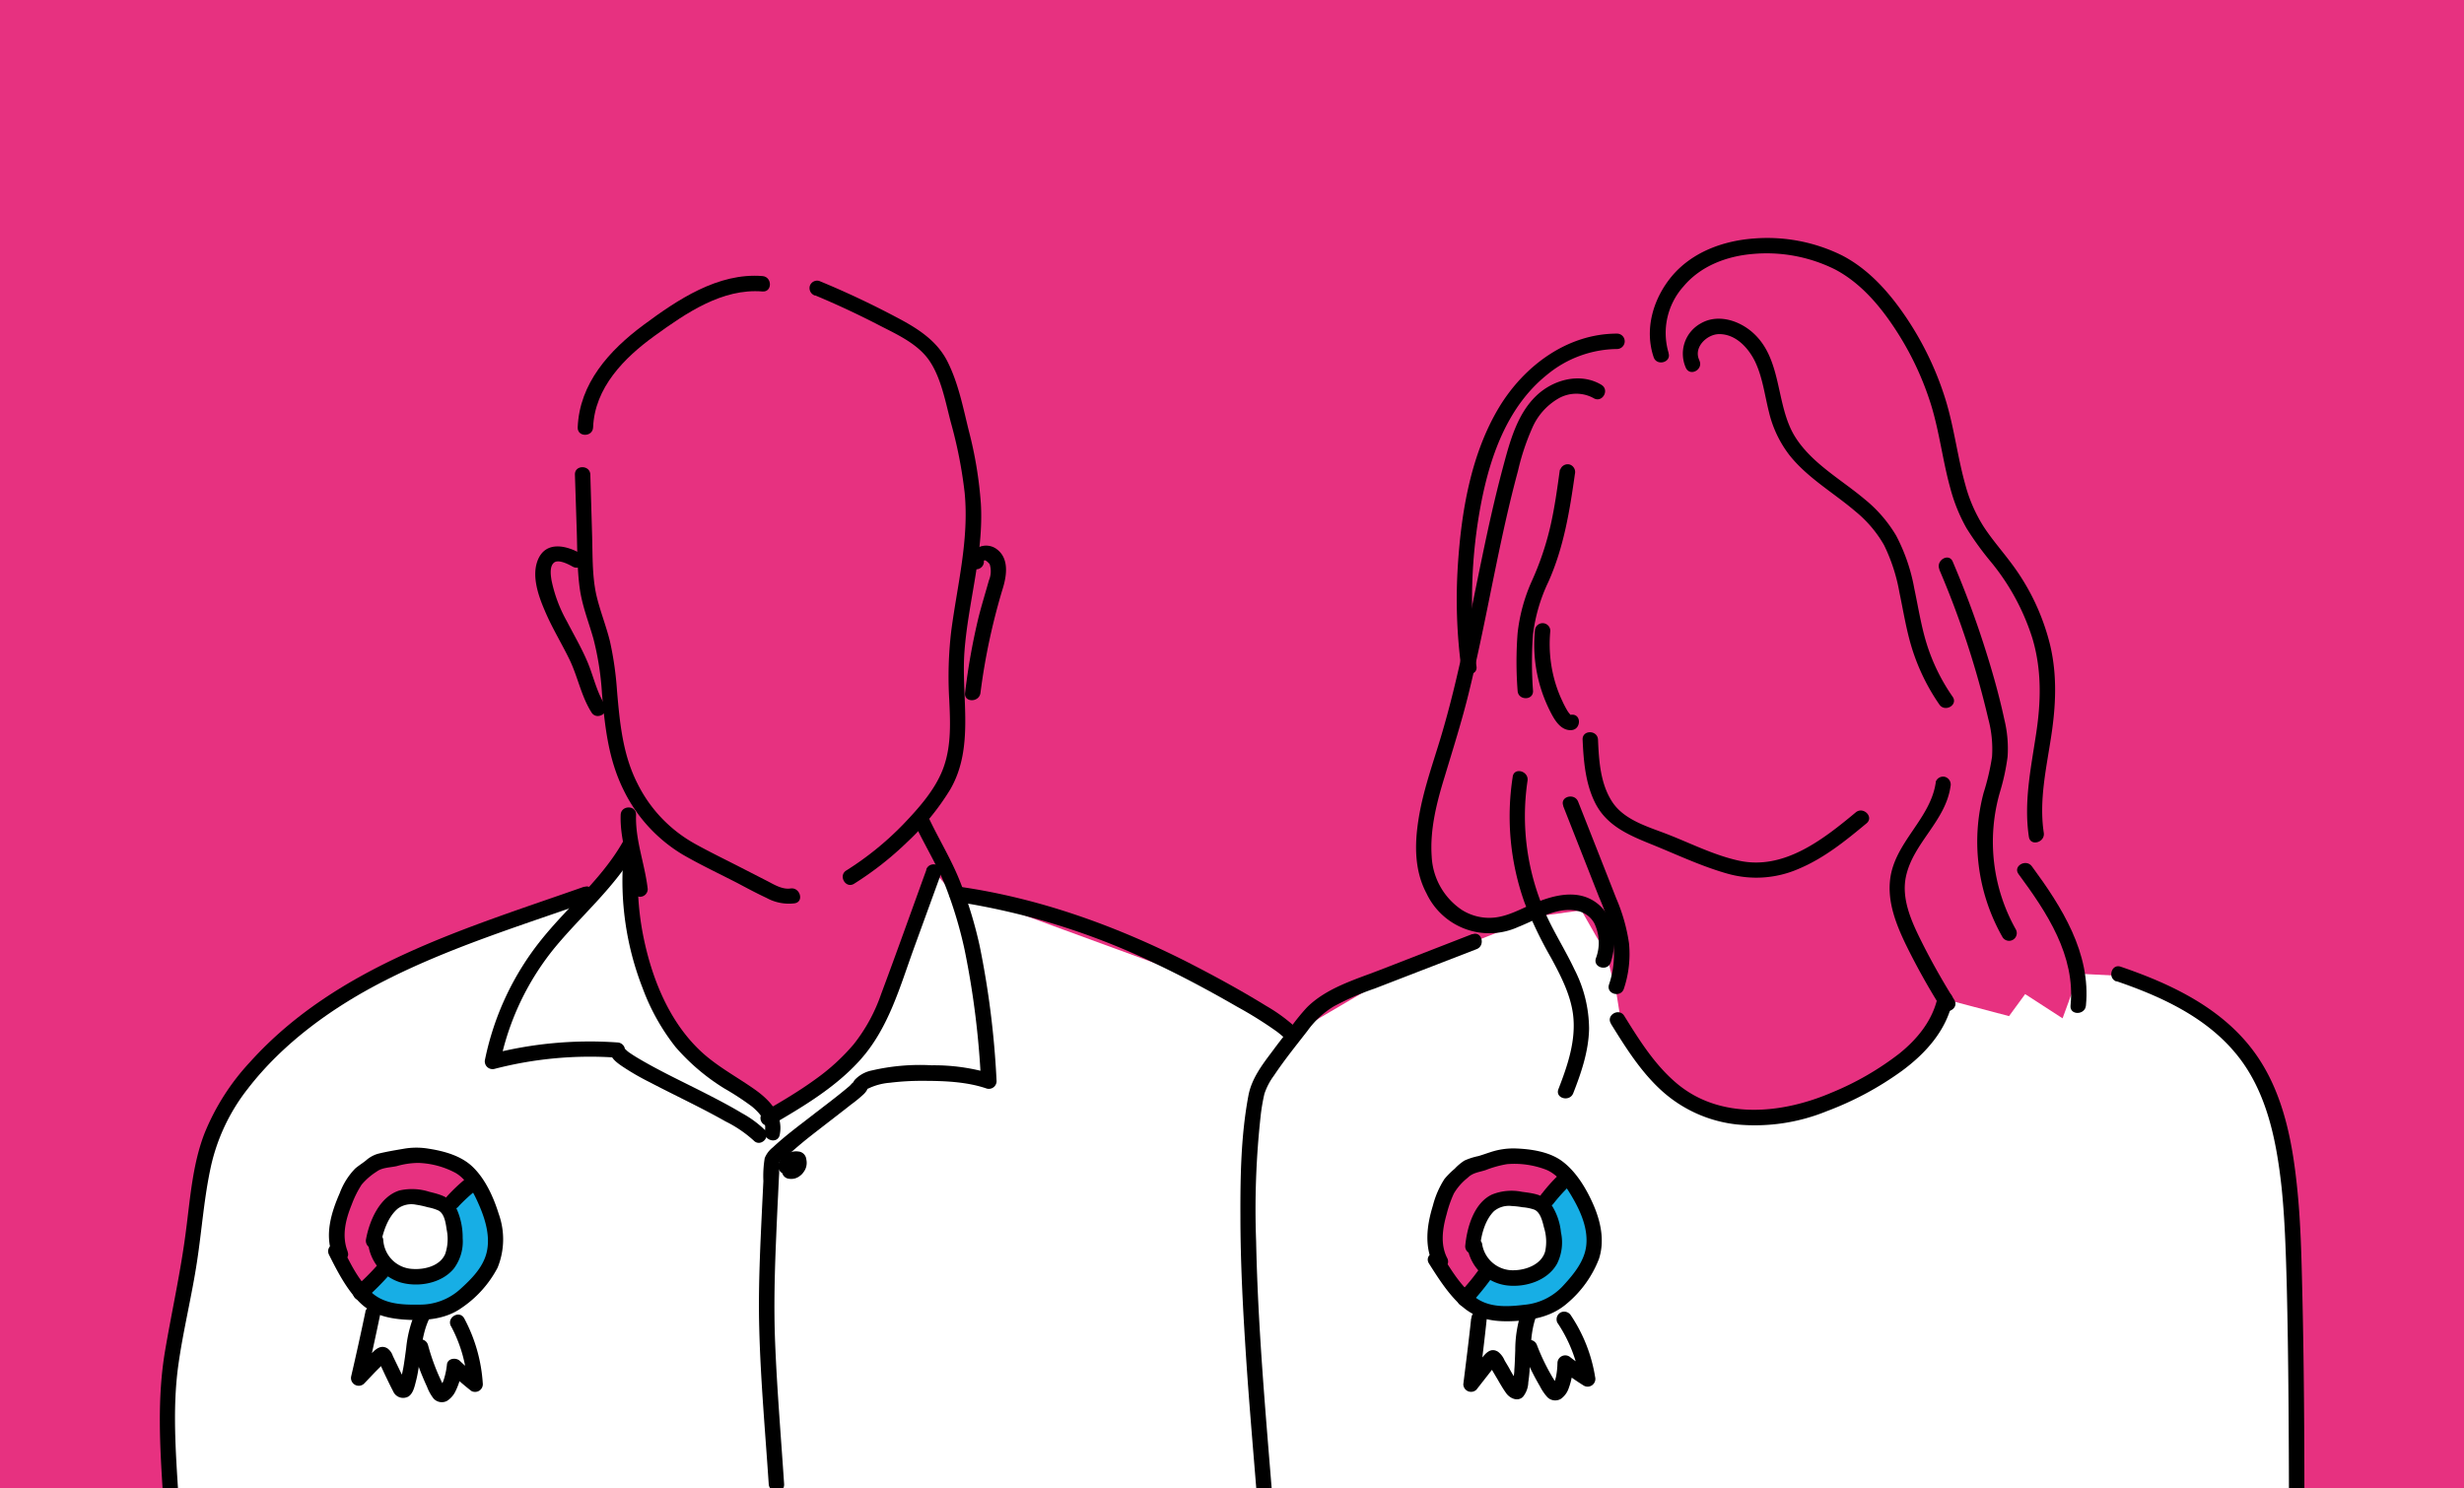
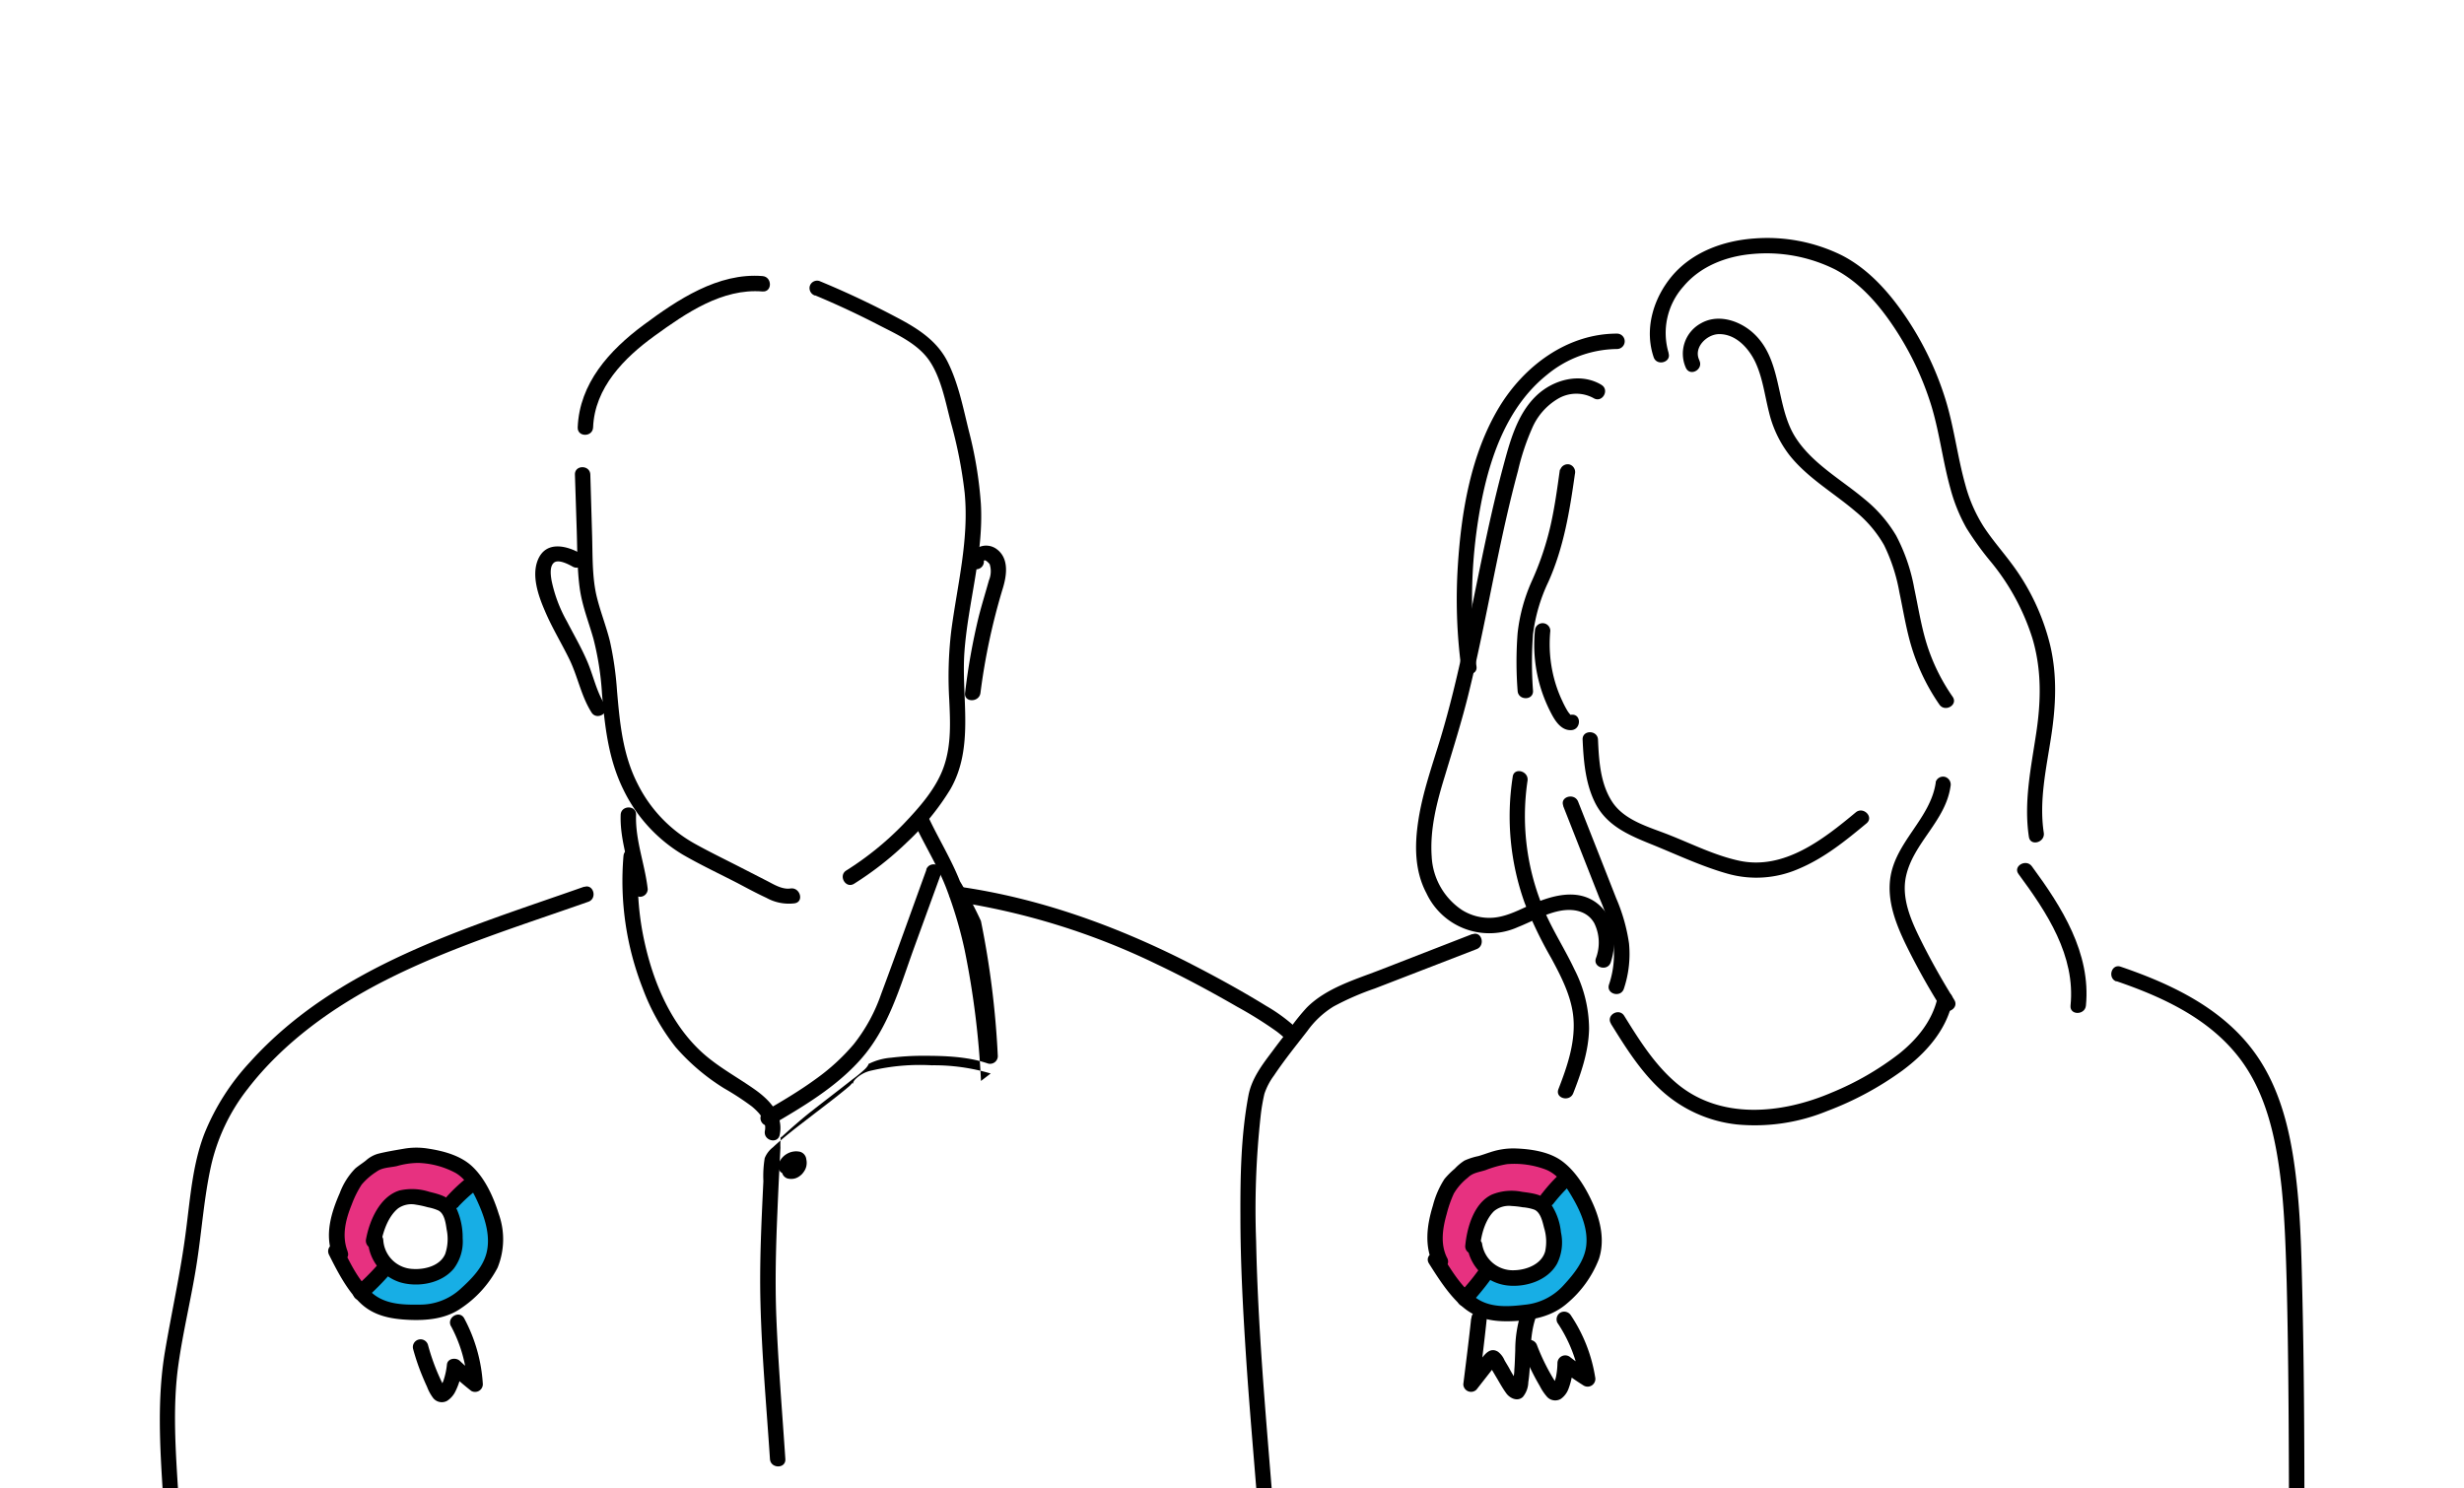
<svg xmlns="http://www.w3.org/2000/svg" id="Layer_1" data-name="Layer 1" viewBox="0 0 480 290">
  <defs>
    <style>.cls-1{fill:none;}.cls-2{fill:#e73180;}.cls-3{clip-path:url(#clip-path);}.cls-4{fill:#fff;}.cls-5{fill:#17aee5;}</style>
    <clipPath id="clip-path">
      <rect class="cls-1" width="480" height="290" />
    </clipPath>
  </defs>
  <title>Blog </title>
-   <rect class="cls-2" width="480" height="290" />
  <g class="cls-3">
    <polygon class="cls-4" points="33.24 293.17 33.24 270.18 36.42 248.65 40.4 223.83 47.55 209.78 68.31 192.99 94.41 181.16 114.21 174.21 121.33 166.93 122.74 179.13 127.38 193.85 138.62 208.48 149.65 217.88 159.22 211.85 170.97 199.05 179.03 180.33 181.92 169.83 184.99 173.23 189.66 174.72 236.3 191.81 251.4 201.3 260.08 215.63 265.22 235.67 271.74 264.42 271.35 292.58 33.24 293.17" />
-     <path d="M121.35,164c-4.16,7.33-10.8,12.7-16,19.22a54.86,54.86,0,0,0-10.86,23.19,1.51,1.51,0,0,0,1.84,1.85,74,74,0,0,1,23.94-2.18l-1.45-1.9c-.23,1.63,1,2.62,2.24,3.48a48.08,48.08,0,0,0,5.47,3.18c4.92,2.58,10,4.93,14.82,7.66a23.76,23.76,0,0,1,5.47,3.72c1.34,1.39,3.46-.73,2.12-2.12a20.6,20.6,0,0,0-4.42-3.22c-2.16-1.3-4.39-2.47-6.63-3.62-4.49-2.31-9.1-4.43-13.45-7-.42-.25-.85-.51-1.26-.78l-.54-.36-.27-.2c-.26-.2-.47-.43-.71-.65.12.11,0,.17,0,0a2.84,2.84,0,0,1,.06.73,1.53,1.53,0,0,0-1.45-1.89,76.7,76.7,0,0,0-24.74,2.29l1.85,1.84a52,52,0,0,1,10.88-22.83c5.25-6.29,11.61-11.67,15.7-18.87a1.5,1.5,0,0,0-2.59-1.51Z" />
    <path d="M121.46,166.74a57.46,57.46,0,0,0,3.74,25.82A41.88,41.88,0,0,0,131.6,204a41.09,41.09,0,0,0,9.5,8.07,53.48,53.48,0,0,1,5.38,3.52c1.38,1.16,2.91,2.76,2.53,4.71s2.52,2.69,2.89.79c.75-3.83-1.85-6.67-4.77-8.75-3.39-2.41-7-4.3-10.16-7.1-6.6-5.91-10.08-14.74-11.74-23.28a55.27,55.27,0,0,1-.77-15.19c.16-1.92-2.84-1.91-3,0Z" />
-     <path d="M178.47,161.13c1.93,4,4.2,7.67,5.81,11.77a82.06,82.06,0,0,1,3.63,12.16,166.3,166.3,0,0,1,3.19,25.55l1.89-1.45a38.63,38.63,0,0,0-11.47-1.6,41.43,41.43,0,0,0-11.65,1,6.24,6.24,0,0,0-3.32,1.8,2.49,2.49,0,0,0-.47.84c0,.1.22-.35.2-.35-.28.14-.57.56-.82.77-2.35,2-4.88,3.87-7.34,5.78s-5.2,3.93-7.56,6.15a5,5,0,0,0-1.59,2.1,21.45,21.45,0,0,0-.26,4.47l-.24,4.88c-.37,7.87-.77,15.75-.57,23.62.25,10.19,1.18,20.37,1.85,30.53.13,1.92,3.13,1.93,3,0-.61-9.16-1.38-18.33-1.75-27.51-.28-6.93-.09-13.86.21-20.79q.16-3.95.36-7.9c.07-1.48.14-3,.22-4.45a12.56,12.56,0,0,1,.12-2.41c.05,0-.13.76-.12.52s.29-.28,0,0c1.94-1.78,3.87-3.5,5.95-5.14,2.67-2.1,5.38-4.15,8.05-6.26a26.47,26.47,0,0,0,2.44-2,3.54,3.54,0,0,0,.6-.73c.07-.1.11-.27.17-.38-.19.41,0,.1,0,0-.08.18,0,0,.12,0a11.84,11.84,0,0,1,4.25-1.14,50.08,50.08,0,0,1,6.37-.37c4.13,0,8.55.15,12.5,1.51a1.51,1.51,0,0,0,1.9-1.44,172.72,172.72,0,0,0-3.29-26.34A82,82,0,0,0,187,171.7c-1.67-4.21-4-8-5.95-12.08-.85-1.74-3.43-.22-2.59,1.51Z" />
+     <path d="M178.47,161.13c1.93,4,4.2,7.67,5.81,11.77a82.06,82.06,0,0,1,3.63,12.16,166.3,166.3,0,0,1,3.19,25.55l1.89-1.45a38.63,38.63,0,0,0-11.47-1.6,41.43,41.43,0,0,0-11.65,1,6.24,6.24,0,0,0-3.32,1.8,2.49,2.49,0,0,0-.47.84c0,.1.22-.35.2-.35-.28.14-.57.56-.82.77-2.35,2-4.88,3.87-7.34,5.78s-5.2,3.93-7.56,6.15a5,5,0,0,0-1.59,2.1,21.45,21.45,0,0,0-.26,4.47c-.37,7.87-.77,15.75-.57,23.62.25,10.19,1.18,20.37,1.85,30.53.13,1.92,3.13,1.93,3,0-.61-9.16-1.38-18.33-1.75-27.51-.28-6.93-.09-13.86.21-20.79q.16-3.95.36-7.9c.07-1.48.14-3,.22-4.45a12.56,12.56,0,0,1,.12-2.41c.05,0-.13.76-.12.52s.29-.28,0,0c1.94-1.78,3.87-3.5,5.95-5.14,2.67-2.1,5.38-4.15,8.05-6.26a26.47,26.47,0,0,0,2.44-2,3.54,3.54,0,0,0,.6-.73c.07-.1.11-.27.17-.38-.19.41,0,.1,0,0-.08.18,0,0,.12,0a11.84,11.84,0,0,1,4.25-1.14,50.08,50.08,0,0,1,6.37-.37c4.13,0,8.55.15,12.5,1.51a1.51,1.51,0,0,0,1.9-1.44,172.72,172.72,0,0,0-3.29-26.34A82,82,0,0,0,187,171.7c-1.67-4.21-4-8-5.95-12.08-.85-1.74-3.43-.22-2.59,1.51Z" />
    <path d="M154.62,227.64l0-.09-.15.36a2,2,0,0,1,.27-.47l-.24.3a2.59,2.59,0,0,1,.41-.4l-.31.23a2.7,2.7,0,0,1,.52-.3l-.36.15a2.72,2.72,0,0,1,.54-.15l-.4.06a2.09,2.09,0,0,1,.5,0l-.4-.06.16,0-.89-.69a.14.14,0,0,0,0,.06l-.15-.36a1.4,1.4,0,0,1,.1.35l-.06-.4a1.48,1.48,0,0,1,0,.42l.05-.4a1.8,1.8,0,0,1-.12.44l.15-.36a1.5,1.5,0,0,1-.26.44l.24-.3a1.94,1.94,0,0,1-.32.32l.3-.23a2,2,0,0,1-.35.21l.36-.15a1.61,1.61,0,0,1-.36.1l.4-.06a.86.86,0,0,1-.32,0l.39.06-.08,0a1.61,1.61,0,0,0-1.16.15,1.55,1.55,0,0,0-.69.9,1.52,1.52,0,0,0,.15,1.16,1.55,1.55,0,0,0,.9.69,3,3,0,0,0,1.37,0,2.82,2.82,0,0,0,.91-.43,4.32,4.32,0,0,0,.52-.44,4.69,4.69,0,0,0,.42-.55,2.92,2.92,0,0,0,.41-.94,3.11,3.11,0,0,0,0-1.39,1.69,1.69,0,0,0-1.3-1.48,5.35,5.35,0,0,0-.7-.07,4.66,4.66,0,0,0-.75.09,3.7,3.7,0,0,0-1.91,1.12,3.8,3.8,0,0,0-.78,1.33,1.22,1.22,0,0,0,0,.6,1.09,1.09,0,0,0,.18.55,1.52,1.52,0,0,0,.9.69,1.49,1.49,0,0,0,1.15-.15l.31-.23a1.54,1.54,0,0,0,.38-.67Z" />
    <path d="M113.81,172.76c-23.11,8.15-48.11,15.32-65.09,34.15a45.36,45.36,0,0,0-8.89,13.94c-2.32,6-2.77,12.58-3.6,18.91-1,7.9-2.75,15.64-4.08,23.48-1.56,9.2-1,18.58-.41,27.85.12,1.91,3.12,1.93,3,0-.52-8.31-1.15-16.86,0-25.12.95-6.79,2.63-13.46,3.65-20.24.94-6.17,1.37-12.46,2.72-18.56a37.77,37.77,0,0,1,7.13-15c6.92-9,16.59-15.94,26.61-21.05,12.68-6.47,26.37-10.7,39.76-15.42,1.81-.64,1-3.54-.8-2.89Z" />
    <path d="M186,175.65a136.82,136.82,0,0,1,39.22,12.16c5.38,2.55,10.63,5.37,15.79,8.35a77.37,77.37,0,0,1,7.75,4.85,24.52,24.52,0,0,1,6,6.71c3.39,5.38,5.21,11.58,6.67,17.72,1.25,5.28,2.37,10.58,3.71,15.83,1.59,6.19,3.53,12.34,4.41,18.69a98.11,98.11,0,0,1,.75,12.06c.09,6.85-.13,13.71-.37,20.56-.07,1.93,2.93,1.93,3,0,.36-10.25.94-20.7-.18-30.93-.69-6.38-2.45-12.51-4.07-18.7q-1.94-7.38-3.57-14.82c-1.39-6.34-3-12.69-5.87-18.54a34.6,34.6,0,0,0-5.23-7.84,32.59,32.59,0,0,0-7.35-5.76c-5.1-3.14-10.37-6-15.7-8.72-13.9-7-28.67-12.31-44.12-14.51a1.56,1.56,0,0,0-1.85,1.05,1.51,1.51,0,0,0,1.05,1.84Z" />
    <path d="M180.48,169.43c-2.94,8.08-5.82,16.19-8.83,24.25a33.1,33.1,0,0,1-5.35,9.79,40.59,40.59,0,0,1-7.46,6.82c-3.18,2.31-6.56,4.31-10,6.29a1.5,1.5,0,0,0,1.51,2.59c6.15-3.59,12.46-7.33,17.26-12.7,5.5-6.15,7.7-14.21,10.46-21.81l5.25-14.43c.66-1.82-2.24-2.61-2.89-.8Z" />
    <path d="M191.65,109.37c.09-.63,1.07.41,1.15.57a4.57,4.57,0,0,1-.15,3.13c-.66,2.37-1.39,4.72-2,7.11A125.29,125.29,0,0,0,188,135c-.24,1.91,2.76,1.9,3,0a123.73,123.73,0,0,1,4.37-20.42c.77-2.55,1.23-5.87-1.29-7.65a3.45,3.45,0,0,0-5.41,2.49,1.5,1.5,0,0,0,3,0Z" />
    <path d="M113.13,107.86c-2.74-1.57-6.71-2.52-8.3,1.11-1.34,3.08,0,7,1.27,9.94,1.37,3.28,3.24,6.32,4.8,9.51,1.65,3.37,2.31,7.21,4.33,10.39,1,1.62,3.64.12,2.59-1.52-1.62-2.55-2.21-5.57-3.38-8.33s-2.65-5.27-4-7.89a27.57,27.57,0,0,1-3-8c-.16-1-.4-2.67.45-3.42s2.81.26,3.72.78a1.5,1.5,0,0,0,1.51-2.59Z" />
    <path d="M112,92.48l.36,11.15c.11,3.59.08,7.24.55,10.81s1.74,6.64,2.69,10a56.65,56.65,0,0,1,1.67,10.69c.56,6.49,1.26,12.84,4.19,18.76A29.91,29.91,0,0,0,133,166.51c3.46,2,7.13,3.73,10.69,5.56,1.88,1,3.74,2,5.64,2.88a9,9,0,0,0,5.46,1.05c1.9-.28,1.09-3.17-.8-2.89-1.62.24-3.24-.79-4.62-1.5l-4.82-2.47c-3.08-1.58-6.21-3.09-9.23-4.77A27.19,27.19,0,0,1,124.2,152.7c-2.89-5.66-3.46-11.84-4-18.07a64.29,64.29,0,0,0-1.38-9.68c-.77-3.12-2-6.1-2.7-9.24-.79-3.78-.66-7.76-.78-11.6L115,92.48c-.06-1.93-3.06-1.94-3,0Z" />
    <path d="M158.82,57.56q6.38,2.67,12.5,5.84c3.49,1.8,7.56,3.61,9.81,7s3.07,8,4.11,11.94A88.31,88.31,0,0,1,187.92,96c.89,9.17-1.45,18-2.62,27a75.58,75.58,0,0,0-.38,13.37c.2,4.28.4,8.7-1,12.83-1.47,4.4-4.88,8.18-8,11.45a59.82,59.82,0,0,1-11.05,8.95c-1.63,1-.13,3.62,1.51,2.59A63.12,63.12,0,0,0,176.8,164a48.77,48.77,0,0,0,8.34-10.23c4.73-8.23,2.09-17.83,2.74-26.78.71-9.67,3.76-19.07,3.2-28.84a78.32,78.32,0,0,0-2.36-14.26c-1.08-4.38-2-9.06-4-13.15-2.09-4.39-6.08-6.83-10.23-9q-7.29-3.86-14.9-7a1.5,1.5,0,0,0-1.84,1,1.53,1.53,0,0,0,1,1.84Z" />
    <path d="M120.91,158.77c-.18,4.95,1.73,9.6,2.27,14.46a1.54,1.54,0,0,0,1.5,1.5,1.51,1.51,0,0,0,1.5-1.5c-.54-4.85-2.45-9.54-2.27-14.46.07-1.93-2.93-1.93-3,0Z" />
    <path d="M115.54,83.27c.3-7.73,6.06-13.57,12-17.85,6.08-4.4,13.14-9.27,21-8.63,1.93.15,1.92-2.85,0-3-8.65-.7-16.57,4.62-23.21,9.55S112.88,74.7,112.54,83.27c-.08,1.93,2.92,1.93,3,0Z" />
    <polygon class="cls-4" points="246.34 291.49 243.13 241.99 244.73 211.72 252.77 200.87 273.13 188.91 287.19 183.47 299.66 178.52 308.06 177.37 312.96 185.96 314.95 193.9 315.92 200.01 326.15 212.65 340.17 217.76 359.4 213.39 375.11 202.39 378.91 194.69 391.37 197.98 394.51 193.69 401.8 198.41 404.98 189.72 413.99 190.18 430 198.09 441.69 212.65 445.93 231.31 447.35 264.96 447.35 292.55 246.34 291.49" />
    <path d="M312,75c-4.09-2.48-9.36-1.08-12.68,2.07-3.85,3.66-5.24,9.17-6.57,14.12-3.08,11.51-5.12,23.25-7.65,34.89-1.28,5.89-2.68,11.75-4.41,17.52-1.61,5.36-3.53,10.65-4.38,16.19-.75,4.83-.77,9.84,1.57,14.25a13.52,13.52,0,0,0,17.82,6.59c2.73-1.08,5.32-2.62,8.23-3.17,2.54-.48,5.3,0,6.65,2.43a8.6,8.6,0,0,1,.31,6.82c-.61,1.83,2.29,2.62,2.89.79,1.27-3.83.8-8.7-2.51-11.39-4-3.24-9.32-1.53-13.49.36-2.36,1.07-4.8,2.31-7.44,2.36a10,10,0,0,1-5.54-1.53,13.3,13.3,0,0,1-5.9-10.41c-.37-5.33,1-10.62,2.56-15.67,1.6-5.32,3.28-10.6,4.61-16,2.78-11.25,4.74-22.69,7.3-34,.72-3.17,1.49-6.33,2.34-9.47a45.92,45.92,0,0,1,2.74-8.28,12.3,12.3,0,0,1,5-5.75,7,7,0,0,1,7-.14c1.66,1,3.17-1.59,1.52-2.59Z" />
    <path d="M294.68,151.38A50.06,50.06,0,0,0,297,175.89a79.85,79.85,0,0,0,5.19,10.79c1.87,3.46,3.75,7.1,4.25,11,.62,5-1.06,9.92-2.85,14.52-.7,1.8,2.2,2.58,2.89.79,1.57-4,3-8.21,3.08-12.57a25.63,25.63,0,0,0-2.86-11.56c-1.68-3.57-3.8-6.91-5.45-10.5a46.76,46.76,0,0,1-3.68-26.23c.29-1.89-2.6-2.71-2.89-.8Z" />
    <path d="M304.5,157l7.05,17.91a40.79,40.79,0,0,1,2.64,8.17,18.46,18.46,0,0,1-.75,8.76c-.59,1.84,2.3,2.63,2.9.8a21.37,21.37,0,0,0,1-8.84,34.62,34.62,0,0,0-2.5-8.79q-3.69-9.41-7.41-18.81c-.7-1.78-3.6-1-2.89.8Z" />
    <path d="M303.87,91.51c-.51,3.66-1,7.31-1.82,10.91a57,57,0,0,1-3.57,10.63,33.81,33.81,0,0,0-2.84,10.29,72.85,72.85,0,0,0,0,11.25c.1,1.92,3.1,1.93,3,0a73.71,73.71,0,0,1,0-11,33.05,33.05,0,0,1,3-10.24c3-6.72,4.14-13.79,5.16-21a1.55,1.55,0,0,0-1-1.84,1.52,1.52,0,0,0-1.85,1Z" />
    <path d="M331.06,70.22c-1.25-2.46,1.39-5.07,3.77-5.12,3.2-.06,5.66,2.55,7,5.21,1.53,3.11,1.93,6.66,2.78,10a22,22,0,0,0,4,8.39c3.56,4.47,8.63,7.33,12.91,11a23.5,23.5,0,0,1,5.5,6.5,34.52,34.52,0,0,1,3,9.25c.77,3.64,1.34,7.34,2.45,10.9a40.4,40.4,0,0,0,5.33,10.92c1.09,1.58,3.69.08,2.59-1.51a37.7,37.7,0,0,1-5.09-10.41c-1.07-3.5-1.63-7.12-2.39-10.7a35.49,35.49,0,0,0-3.54-10.31,26.5,26.5,0,0,0-6.16-7.1c-4.59-3.86-10.33-7-13.55-12.19-3.87-6.3-2.37-15.25-8.39-20.4-2.69-2.29-6.75-3.53-10-1.61a6.73,6.73,0,0,0-2.83,8.68c.88,1.72,3.46.21,2.59-1.51Z" />
    <path d="M325.07,68.82a13.59,13.59,0,0,1,2.87-13c3.34-4,8.43-5.92,13.51-6.34a29.93,29.93,0,0,1,16,3c4.78,2.51,8.44,6.7,11.41,11.13A58.86,58.86,0,0,1,376.22,79c1.62,5.32,2.24,10.87,3.74,16.22a32.85,32.85,0,0,0,3.12,7.68,59.5,59.5,0,0,0,4.89,6.73,44.54,44.54,0,0,1,7.95,14.73c1.86,6.25,1.68,12.48.69,18.85-1,6.6-2.38,13.16-1.37,19.84.29,1.91,3.18,1.1,2.9-.79-.95-6.26.49-12.54,1.43-18.71.92-6,1.22-11.95-.21-17.93a43.83,43.83,0,0,0-7.55-15.88c-1.8-2.42-3.81-4.69-5.45-7.23a29.35,29.35,0,0,1-3.51-8.08c-1.6-5.71-2.23-11.63-4.07-17.27a61,61,0,0,0-7.92-16c-3.17-4.57-7.06-8.85-12.07-11.42a32.88,32.88,0,0,0-17.13-3.27c-6,.44-12.05,2.65-16,7.37-3.6,4.34-5.37,10.28-3.52,15.75.61,1.82,3.51,1,2.89-.8Z" />
-     <path d="M377.77,110.93a174.87,174.87,0,0,1,9.56,29.14,22.7,22.7,0,0,1,.73,7.38,46.24,46.24,0,0,1-1.65,7.05,37.13,37.13,0,0,0-1,13.64,37.58,37.58,0,0,0,4.7,14.47,1.5,1.5,0,0,0,2.59-1.51,34.82,34.82,0,0,1-3.13-26.67,43,43,0,0,0,1.52-7,23.74,23.74,0,0,0-.64-7.27c-1.07-5-2.49-9.89-4.05-14.74-1.75-5.43-3.77-10.77-6-16-.75-1.77-3.34-.24-2.59,1.51Z" />
    <path d="M377.1,152.42c-1,7.13-8,11.64-8.89,18.9-.54,4.41,1.13,8.69,3,12.6a134,134,0,0,0,6.9,12.4c1,1.63,3.62.13,2.59-1.51-2.34-3.77-4.53-7.63-6.5-11.6-1.86-3.73-3.8-8.07-2.93-12.33,1.35-6.59,7.74-10.87,8.7-17.66a1.57,1.57,0,0,0-1.05-1.85,1.51,1.51,0,0,0-1.84,1Z" />
    <path d="M393.22,170.3c5.51,7.47,11.12,15.89,10.13,25.63-.19,1.91,2.81,1.9,3,0,1-10.25-4.73-19.26-10.54-27.15-1.14-1.53-3.74,0-2.59,1.52Z" />
    <path d="M315,65c-9.72,0-18.14,6.33-23,14.41-5.46,9.1-7.33,20.29-8,30.73a101.67,101.67,0,0,0,.63,19.73c.24,1.89,3.24,1.92,3,0a99.48,99.48,0,0,1,1-32.34C290.46,88.36,293.89,79,301.39,73A21.77,21.77,0,0,1,315,68a1.5,1.5,0,0,0,0-3Z" />
    <path d="M299,122.94a28.74,28.74,0,0,0,1.17,11.21,29.3,29.3,0,0,0,2.15,5.1c.8,1.49,2,3.16,3.85,3s1.93-3.13,0-3c-.27,0-.1.16-.38-.15a4.43,4.43,0,0,1-.5-.7c-.37-.62-.7-1.28-1-1.94a24.87,24.87,0,0,1-1.56-4.33,26.47,26.47,0,0,1-.72-9.21,1.5,1.5,0,0,0-3,0Z" />
    <path d="M308.3,144.09c.19,4.15.53,8.47,2.4,12.26,2.18,4.4,6.29,6.23,10.63,8,5,2,10.06,4.44,15.29,5.9a20.56,20.56,0,0,0,13.7-.94c5-2.08,9.2-5.49,13.3-8.9,1.48-1.24-.65-3.35-2.12-2.12-6.32,5.26-14,11.31-22.75,9.4-4.62-1-9-3.19-13.41-4.94-3.89-1.57-8.82-2.79-11.26-6.5-2.32-3.54-2.6-8-2.78-12.13-.09-1.93-3.09-1.94-3,0Z" />
    <path d="M286.79,182l-18,7c-4.88,1.89-10.4,3.5-14.2,7.29a40.36,40.36,0,0,0-3.19,3.94c-1.19,1.51-2.37,3-3.51,4.56-2,2.65-4.07,5.36-4.69,8.66-1.45,7.72-1.59,15.69-1.56,23.51,0,9.32.52,18.64,1.13,27.93.59,8.88,1.37,17.74,2.08,26.61.15,1.91,3.15,1.93,3,0-1.33-16.52-2.81-33-3.15-49.62a166.4,166.4,0,0,1,.86-24.25,36.29,36.29,0,0,1,.76-4.53,12.79,12.79,0,0,1,1.87-3.56c2-3,4.29-5.83,6.51-8.69a17.6,17.6,0,0,1,5.09-4.75,53.09,53.09,0,0,1,8-3.49l19.86-7.68c1.78-.69,1-3.59-.8-2.9Z" />
    <path d="M412.26,191.16c8.57,2.93,17.26,6.87,23.2,14,6.08,7.24,8,17,9,26.15.64,6.18.82,12.41,1,18.62.19,7.59.29,15.19.35,22.78.06,7,.08,13.95.1,20.93a1.5,1.5,0,0,0,3,0c0-14.09-.08-28.19-.42-42.27-.15-6.34-.29-12.71-.9-19-.91-9.45-2.66-19.38-8.35-27.25-6.28-8.68-16.24-13.4-26.12-16.77-1.83-.62-2.62,2.27-.8,2.89Z" />
    <path d="M313.82,199.48c2.86,4.61,5.81,9.33,9.85,13a26,26,0,0,0,14.7,6.61,37.16,37.16,0,0,0,17.53-2.6,62.06,62.06,0,0,0,14.7-7.91c4.56-3.39,8.54-7.8,9.76-13.51.4-1.88-2.49-2.68-2.89-.79-1,4.55-3.93,8.14-7.48,11a56.47,56.47,0,0,1-13.15,7.59c-9.61,4.13-21.6,5.41-30.16-1.75-4.32-3.62-7.33-8.46-10.27-13.19-1-1.64-3.61-.14-2.59,1.51Z" />
    <path class="cls-5" d="M296.62,253.77a13,13,0,0,1-9.42-3l2.56-3.05a8.7,8.7,0,0,0,12.19-.88,8.22,8.22,0,0,0,1.87-6.17,8.78,8.78,0,0,0-3.19-5.89l2.56-3a12.81,12.81,0,0,1,4.62,8.55,12.07,12.07,0,0,1-2.77,9.12,12.33,12.33,0,0,1-8.42,4.33" />
    <path class="cls-2" d="M287.2,250.81a12.79,12.79,0,0,1-4.62-8.55,12.07,12.07,0,0,1,2.77-9.12,12.75,12.75,0,0,1,17.84-1.37l-2.56,3a8.71,8.71,0,0,0-12.19.88,8.19,8.19,0,0,0-1.87,6.18,8.78,8.78,0,0,0,3.19,5.88Z" />
    <path d="M288.35,242.78c.21-2.31,1-5.14,2.69-6.8a4.56,4.56,0,0,1,3.46-1,16.62,16.62,0,0,1,2.11.24,8.8,8.8,0,0,1,2.29.47c1.22.53,1.6,2.38,1.89,3.52a9.21,9.21,0,0,1,.22,4.6c-.71,2.53-3.65,3.62-6,3.68a6.05,6.05,0,0,1-6.3-5.23,1.5,1.5,0,0,0-1.84-1,1.53,1.53,0,0,0-1,1.84,8.91,8.91,0,0,0,7.61,7.34c3.62.46,8-.89,9.85-4.23a9.29,9.29,0,0,0,.75-6.12,12,12,0,0,0-2.15-5.78c-1.34-1.64-3.49-1.83-5.45-2.1a10.18,10.18,0,0,0-5.83.53c-3.55,1.66-4.9,6.5-5.22,10.08a1.5,1.5,0,0,0,3,0Z" />
    <path d="M286.59,256.88c-.45,4.28-1,8.55-1.53,12.82a1.51,1.51,0,0,0,2.56,1.06l1.94-2.48.93-1.19.46-.59c.09-.11.58-.52.24-.44h-.8c-.4-.34-.48-.33-.24,0l.15.25.43.74c.31.53.62,1.06.94,1.59.58,1,1.15,2,1.79,2.87s2.11,1.66,3.19.68a4.67,4.67,0,0,0,1.07-2.87c.68-4.3,0-8.84,1.59-13a1.52,1.52,0,0,0-1.05-1.85,1.54,1.54,0,0,0-1.85,1.05,23.59,23.59,0,0,0-1.23,7.6c-.05,1.26-.08,2.52-.18,3.77,0,.58-.1,1.16-.19,1.73a6.47,6.47,0,0,1-.28,1.42l.66-.39h.06l.75.2c-.27-.12-.7-1.07-.92-1.41-.35-.57-.7-1.14-1-1.71s-.68-1.14-1-1.72a4.11,4.11,0,0,0-1.25-1.63c-1.59-1-2.65.58-3.5,1.67l-2.78,3.54,2.56,1.07c.56-4.27,1.08-8.54,1.53-12.82a1.5,1.5,0,0,0-1.5-1.5,1.54,1.54,0,0,0-1.5,1.5Z" />
    <path d="M303.39,257.72A28,28,0,0,1,307.81,269l2.21-1.7a47.27,47.27,0,0,1-4.06-2.81,1.52,1.52,0,0,0-2.56,1.06,15.62,15.62,0,0,1-.25,2.55,7,7,0,0,1-.31,1.08c-.09.21-.23.4-.33.61l-.13.2c.17-.14.14-.15-.07,0l.76-.2c.06,0,.33.21.36.15a4.84,4.84,0,0,0-.35-.55c-.21-.34-.42-.67-.62-1-.4-.68-.79-1.37-1.15-2.07a40.68,40.68,0,0,1-1.89-4.21,1.54,1.54,0,0,0-1.85-1,1.51,1.51,0,0,0-1,1.84,46.19,46.19,0,0,0,2.19,4.93c.38.74.79,1.47,1.21,2.19a9.94,9.94,0,0,0,1.46,2.15,2.17,2.17,0,0,0,2.61.35,4.18,4.18,0,0,0,1.52-2,13.78,13.78,0,0,0,.88-4.93l-2.56,1.06a52.06,52.06,0,0,0,4.66,3.28,1.51,1.51,0,0,0,2.2-1.69,30.15,30.15,0,0,0-4.72-12,1.54,1.54,0,0,0-2.05-.54,1.52,1.52,0,0,0-.54,2.06Z" />
    <path class="cls-5" d="M296.92,256.31a15.7,15.7,0,0,1-11.36-3.56l3.09-3.67A10.47,10.47,0,0,0,303.32,248a9.87,9.87,0,0,0,2.26-7.43,10.6,10.6,0,0,0-3.84-7.09l3.08-3.67a15.39,15.39,0,0,1,5.57,10.3,14.56,14.56,0,0,1-3.34,11,14.82,14.82,0,0,1-10.13,5.21" />
    <path class="cls-2" d="M285.56,252.75A15.4,15.4,0,0,1,280,242.46a14.57,14.57,0,0,1,3.34-11,15.33,15.33,0,0,1,21.48-1.65l-3.08,3.67a10.49,10.49,0,0,0-14.68,1.06,9.91,9.91,0,0,0-2.25,7.43,10.62,10.62,0,0,0,3.84,7.09Z" />
    <path d="M302.54,234.62a33,33,0,0,1,3.1-3.47,1.56,1.56,0,0,0,.44-1.06,1.54,1.54,0,0,0-.44-1.06,1.52,1.52,0,0,0-2.12,0,31.88,31.88,0,0,0-3.1,3.47,1,1,0,0,0-.31.48,1.06,1.06,0,0,0-.13.58,1.52,1.52,0,0,0,.44,1.06,1.5,1.5,0,0,0,2.12,0Z" />
    <path d="M286.37,254.15a54.09,54.09,0,0,0,4.35-5.33,1.47,1.47,0,0,0,.15-1.16,1.49,1.49,0,0,0-.69-.89,1.53,1.53,0,0,0-2.05.54c-.31.43-.63.86-.95,1.28l-.12.15c.05-.05.19-.23.07-.08l-.27.34-.5.62c-.68.82-1.38,1.63-2.11,2.41a1.5,1.5,0,0,0,2.12,2.12Z" />
    <path d="M281.94,245.16c-1.4-2.7-.92-5.81-.12-8.62a23,23,0,0,1,1.4-4,11.15,11.15,0,0,1,2.7-3.07c1-1,2.2-1.07,3.49-1.49a20.91,20.91,0,0,1,4.16-1.16,17.29,17.29,0,0,1,7.4,1c2.6.94,4.25,3.56,5.56,5.86,1.53,2.7,2.83,5.85,2.48,9-.33,3-2.38,5.51-4.36,7.67a11.66,11.66,0,0,1-7.66,3.87c-3.28.4-7,.64-9.75-1.56s-4.52-5.21-6.28-8c-1-1.63-3.63-.12-2.59,1.52,1.9,3,4,6.32,6.75,8.61,3,2.47,6.44,2.81,10.18,2.59s7.19-1,10-3.45a21.35,21.35,0,0,0,6.16-8.58c1.19-3.54.38-7.34-1.08-10.67-1.37-3.11-3.33-6.41-6.1-8.46-2.51-1.85-6.12-2.36-9.16-2.46a14.18,14.18,0,0,0-4.79.73c-.78.25-1.55.53-2.33.76a12.79,12.79,0,0,0-2.71.87,9.61,9.61,0,0,0-1.9,1.59,15.75,15.75,0,0,0-2,2,17.54,17.54,0,0,0-2.25,5.17c-1.19,3.86-1.74,8,.19,11.73.88,1.72,3.47.2,2.59-1.51Z" />
    <path class="cls-5" d="M81.44,253.65a13,13,0,0,1-9.1-3.87L75.19,247a8.7,8.7,0,0,0,12.22.31,8.21,8.21,0,0,0,2.46-6,8.84,8.84,0,0,0-2.6-6.17l2.85-2.78a12.78,12.78,0,0,1,3.76,9,12.07,12.07,0,0,1-3.65,8.8,12.29,12.29,0,0,1-8.79,3.49" />
    <path class="cls-2" d="M72.34,249.78a12.78,12.78,0,0,1-3.76-8.95A12.11,12.11,0,0,1,72.22,232a12.75,12.75,0,0,1,17.9.38l-2.85,2.78a8.7,8.7,0,0,0-12.22-.31,8.22,8.22,0,0,0-2.46,6,8.82,8.82,0,0,0,2.6,6.17Z" />
    <path d="M74.23,242.16c.44-2.34,1.41-5.16,3.32-6.72a4.52,4.52,0,0,1,3.49-.72,18,18,0,0,1,2.29.5,9.21,9.21,0,0,1,2.09.64c1.19.64,1.41,2.5,1.59,3.69a9.05,9.05,0,0,1-.28,4.76c-1,2.35-4,3.08-6.32,2.93a6,6,0,0,1-5.74-5.56c-.09-1.92-3.09-1.93-3,0A9,9,0,0,0,78,249.86c3.46,1,8,.22,10.4-2.68a8.78,8.78,0,0,0,1.73-5.93,13.58,13.58,0,0,0-1.36-6.11c-1.1-1.95-3.14-2.44-5.17-2.94a11,11,0,0,0-5.78-.25c-3.82,1.18-5.82,5.8-6.5,9.41a1.55,1.55,0,0,0,1,1.85,1.52,1.52,0,0,0,1.85-1.05Z" />
-     <path d="M71.2,255.51q-1.32,6.33-2.78,12.61a1.51,1.51,0,0,0,2.51,1.46l2.17-2.28,1-1,.59-.62.2-.21q.34-.35.09-.12h-.79l.16.06-.67-.38a6.31,6.31,0,0,1,.61,1.3l.78,1.68c.49,1,1,2.09,1.52,3.07a2.11,2.11,0,0,0,3,1c.92-.62,1.19-2,1.45-3,1.05-4.06.76-8.54,2.68-12.35.86-1.72-1.72-3.24-2.59-1.52a23.26,23.26,0,0,0-2,7.41c-.17,1.27-.33,2.54-.55,3.8-.11.58-.23,1.17-.37,1.74-.08.33-.17.66-.27,1,0,.16-.11.32-.16.48-.19.41-.07.35.37-.17h.79c.33.35.41.38.23.11l-.26-.51-.51-1-.87-1.8-1-2.07a2.92,2.92,0,0,0-1.08-1.5c-1.58-.92-2.76.71-3.72,1.72l-3,3.1,2.51,1.46q1.46-6.29,2.77-12.61a1.55,1.55,0,0,0-1-1.85,1.51,1.51,0,0,0-1.84,1Z" />
    <path d="M87.85,258.37a27.32,27.32,0,0,1,3.21,11.3l2.26-1.3a46,46,0,0,1-3.74-3.22c-.73-.7-2.34-.52-2.51.66a14,14,0,0,1-.73,3.32,5.59,5.59,0,0,1-.32.65l-.42.57,1.06.11-.21-.41c-.16-.3-.31-.61-.46-.92a41.35,41.35,0,0,1-2.61-7.07,1.5,1.5,0,0,0-2.9.79,44,44,0,0,0,1.63,4.86c.34.83.69,1.66,1.07,2.47a8.86,8.86,0,0,0,1.24,2.26,2.16,2.16,0,0,0,2.66.51,4.5,4.5,0,0,0,1.59-1.76A12.8,12.8,0,0,0,90,266.61l-2.5.66A56.84,56.84,0,0,0,91.8,271a1.51,1.51,0,0,0,2.26-1.3,31,31,0,0,0-3.62-12.82c-.91-1.7-3.5-.19-2.59,1.52Z" />
    <path class="cls-5" d="M81.48,256.21a15.69,15.69,0,0,1-11-4.65L74,248.2a10.47,10.47,0,0,0,14.7.38,9.82,9.82,0,0,0,3-7.18A10.6,10.6,0,0,0,88.5,234l3.43-3.35a15.32,15.32,0,0,1,4.53,10.78A14.53,14.53,0,0,1,92.07,252a14.83,14.83,0,0,1-10.59,4.2" />
    <path class="cls-2" d="M70.53,251.56A15.36,15.36,0,0,1,66,240.77a14.54,14.54,0,0,1,4.39-10.6,15.33,15.33,0,0,1,21.54.46L88.5,234a10.48,10.48,0,0,0-14.71-.38,9.89,9.89,0,0,0-3,7.18A10.58,10.58,0,0,0,74,248.2Z" />
    <path d="M89.3,235.07a32.9,32.9,0,0,1,3.42-3.15,1.52,1.52,0,0,0,.44-1.06,1.54,1.54,0,0,0-.44-1.06,1.47,1.47,0,0,0-1.06-.44l-.4,0a1.44,1.44,0,0,0-.66.39A34.05,34.05,0,0,0,87.17,233a1.5,1.5,0,0,0,1.06,2.56,1.57,1.57,0,0,0,1.07-.44Z" />
    <path d="M71.31,252.93a51,51,0,0,0,4.58-4.6,1.61,1.61,0,0,0,.44-1.06,1.54,1.54,0,0,0-.44-1.06,1.52,1.52,0,0,0-2.12,0,49.82,49.82,0,0,1-4.59,4.6,1.51,1.51,0,0,0,0,2.12,1.54,1.54,0,0,0,2.13,0Z" />
    <path d="M67.74,243.88c-1.22-3.09-.41-6.26.79-9.22a19.77,19.77,0,0,1,1.92-3.85,12.76,12.76,0,0,1,2.93-2.54c1.08-.81,2.63-.78,3.93-1.07a15.6,15.6,0,0,1,4.18-.62,16.56,16.56,0,0,1,7.26,1.95c2.37,1.39,3.73,4.26,4.76,6.7,1.14,2.72,2,5.87,1.29,8.81s-3,5.19-5.16,7.15a11.63,11.63,0,0,1-8,3c-3.36.06-7-.09-9.51-2.6s-4-5.65-5.44-8.61c-.87-1.73-3.46-.21-2.59,1.51,1.58,3.15,3.31,6.52,5.78,9.08,2.67,2.77,6.13,3.43,9.84,3.59,3.54.15,7.21-.21,10.18-2.32A21.5,21.5,0,0,0,96.93,247a14.67,14.67,0,0,0,.22-10.5c-1-3.22-2.6-6.79-5.08-9.16-2.24-2.16-5.57-3.07-8.57-3.53a14.2,14.2,0,0,0-4.78,0c-1.68.29-3.48.58-5.13,1a6,6,0,0,0-2.32,1.31c-.68.54-1.43,1-2.08,1.56a13.66,13.66,0,0,0-3,4.77c-1.67,3.81-3,8.14-1.37,12.2.7,1.78,3.6,1,2.89-.79Z" />
  </g>
</svg>